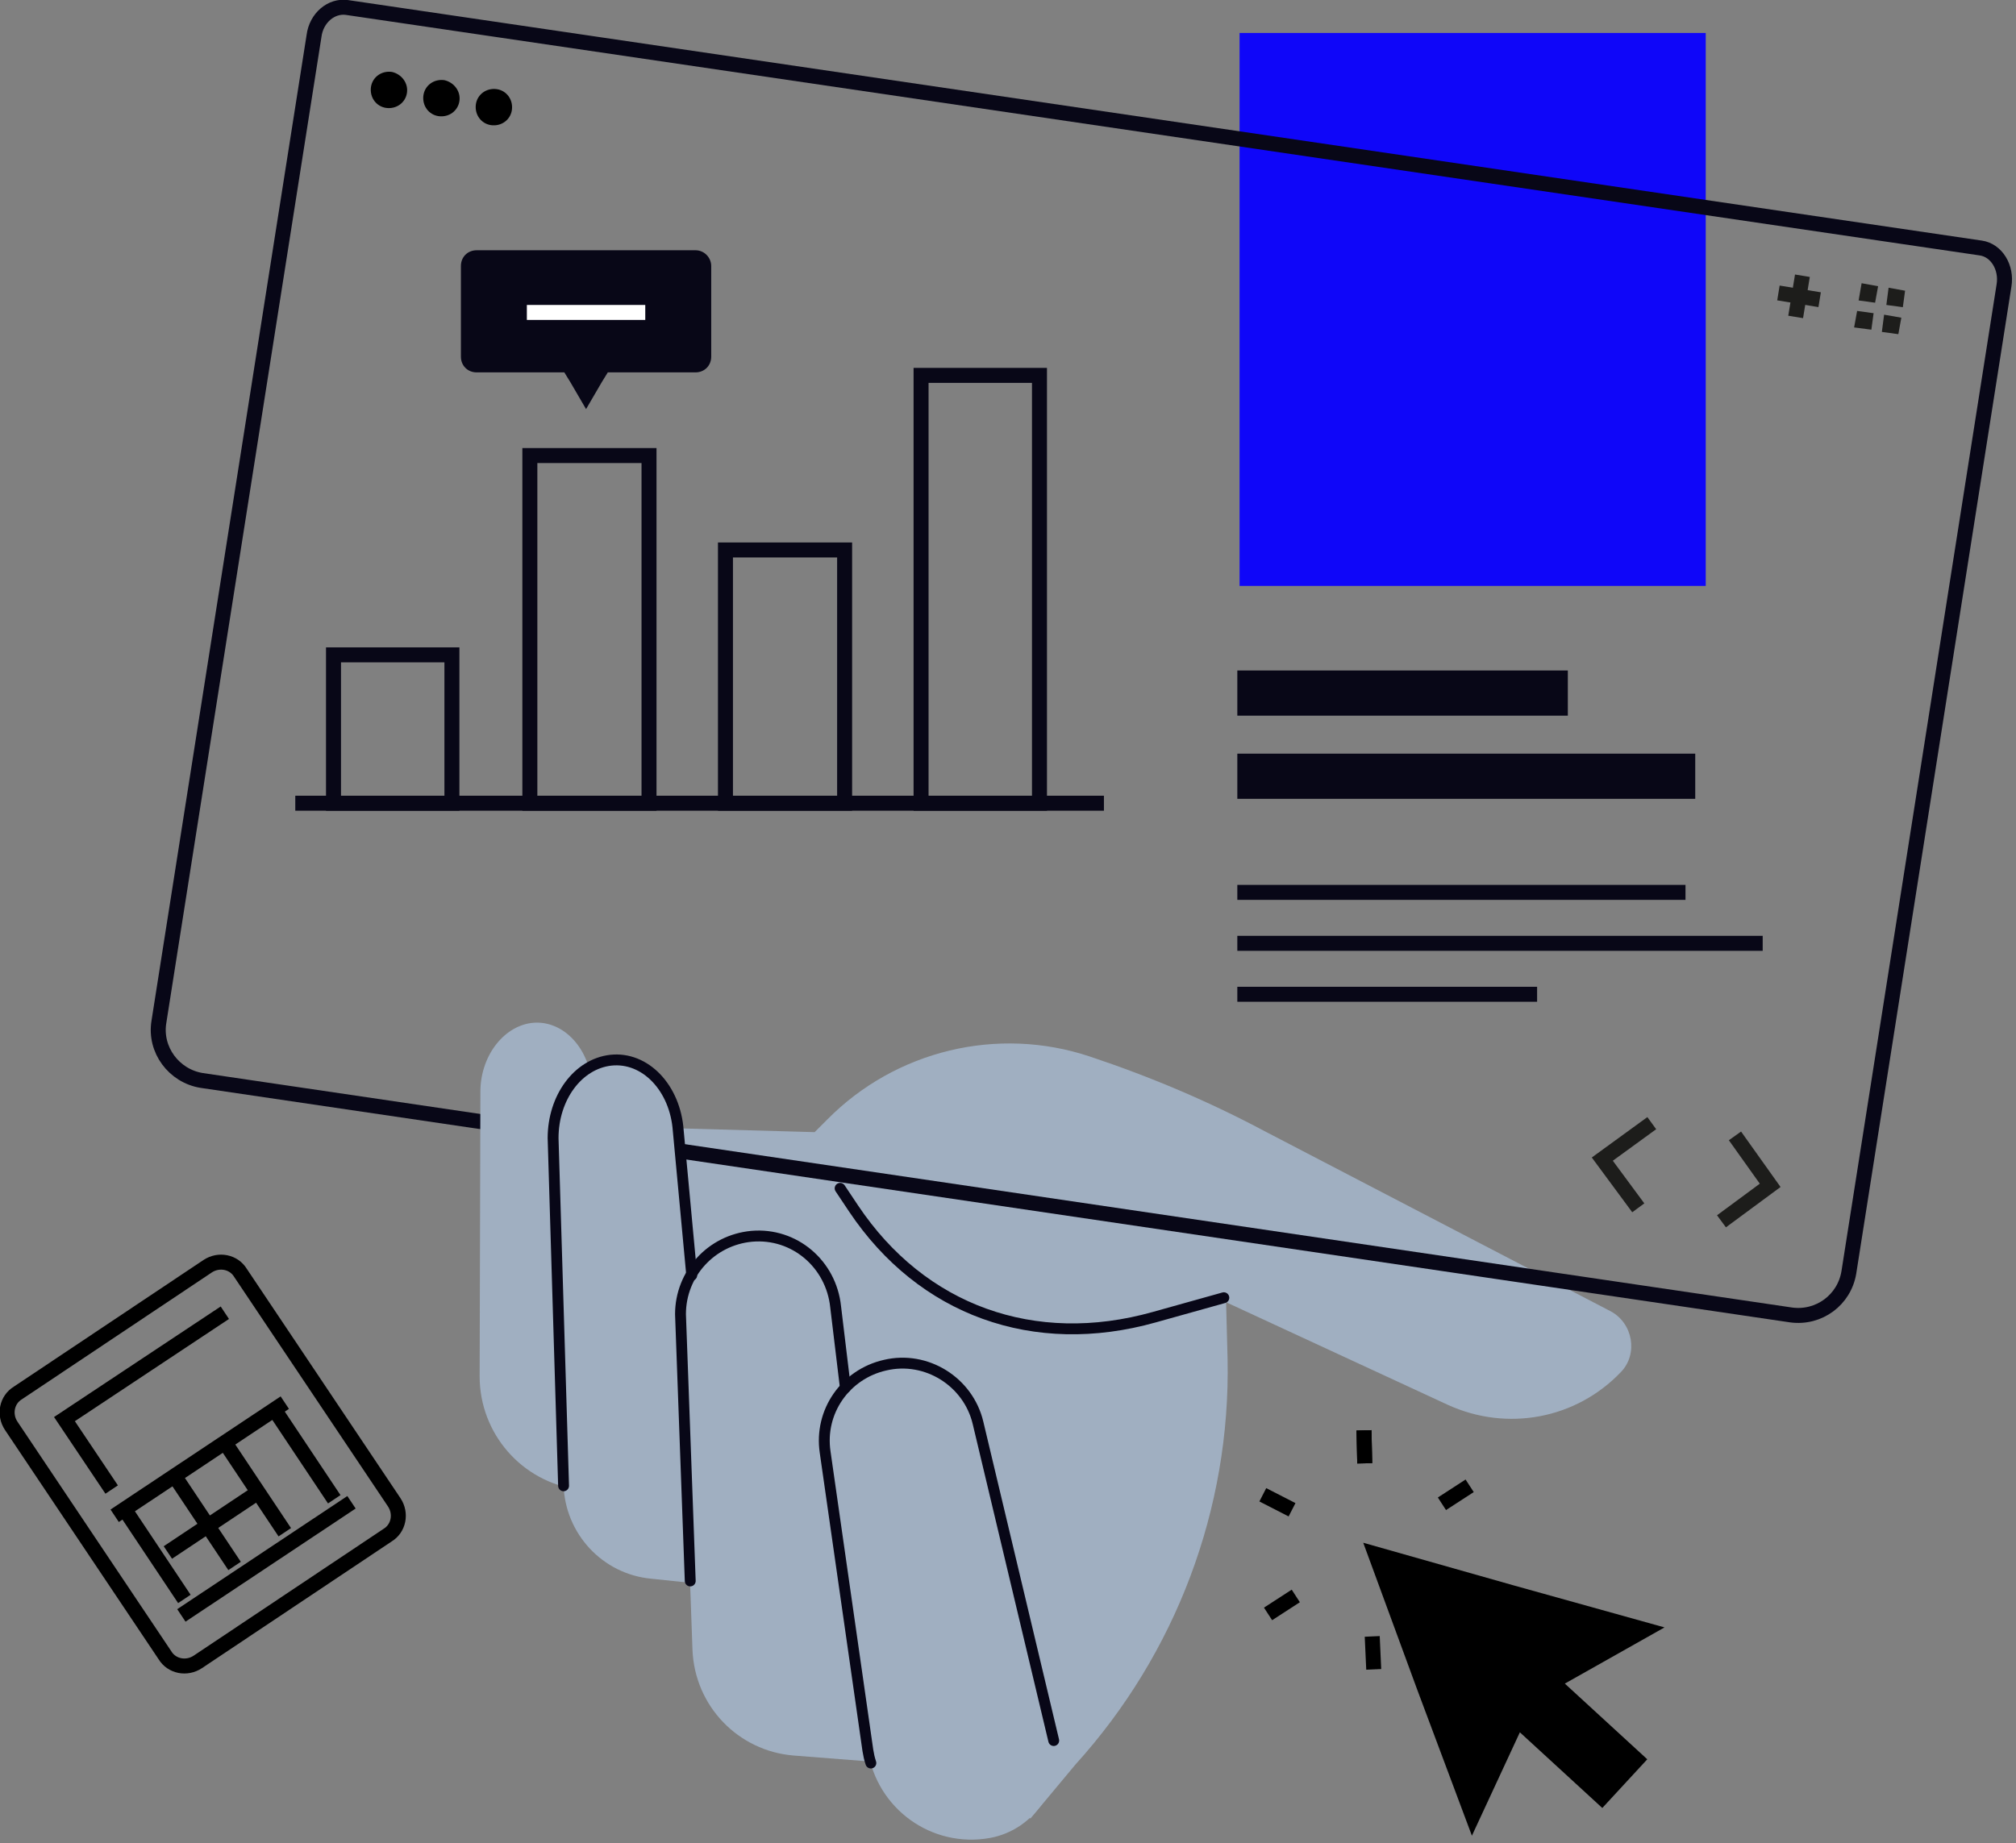
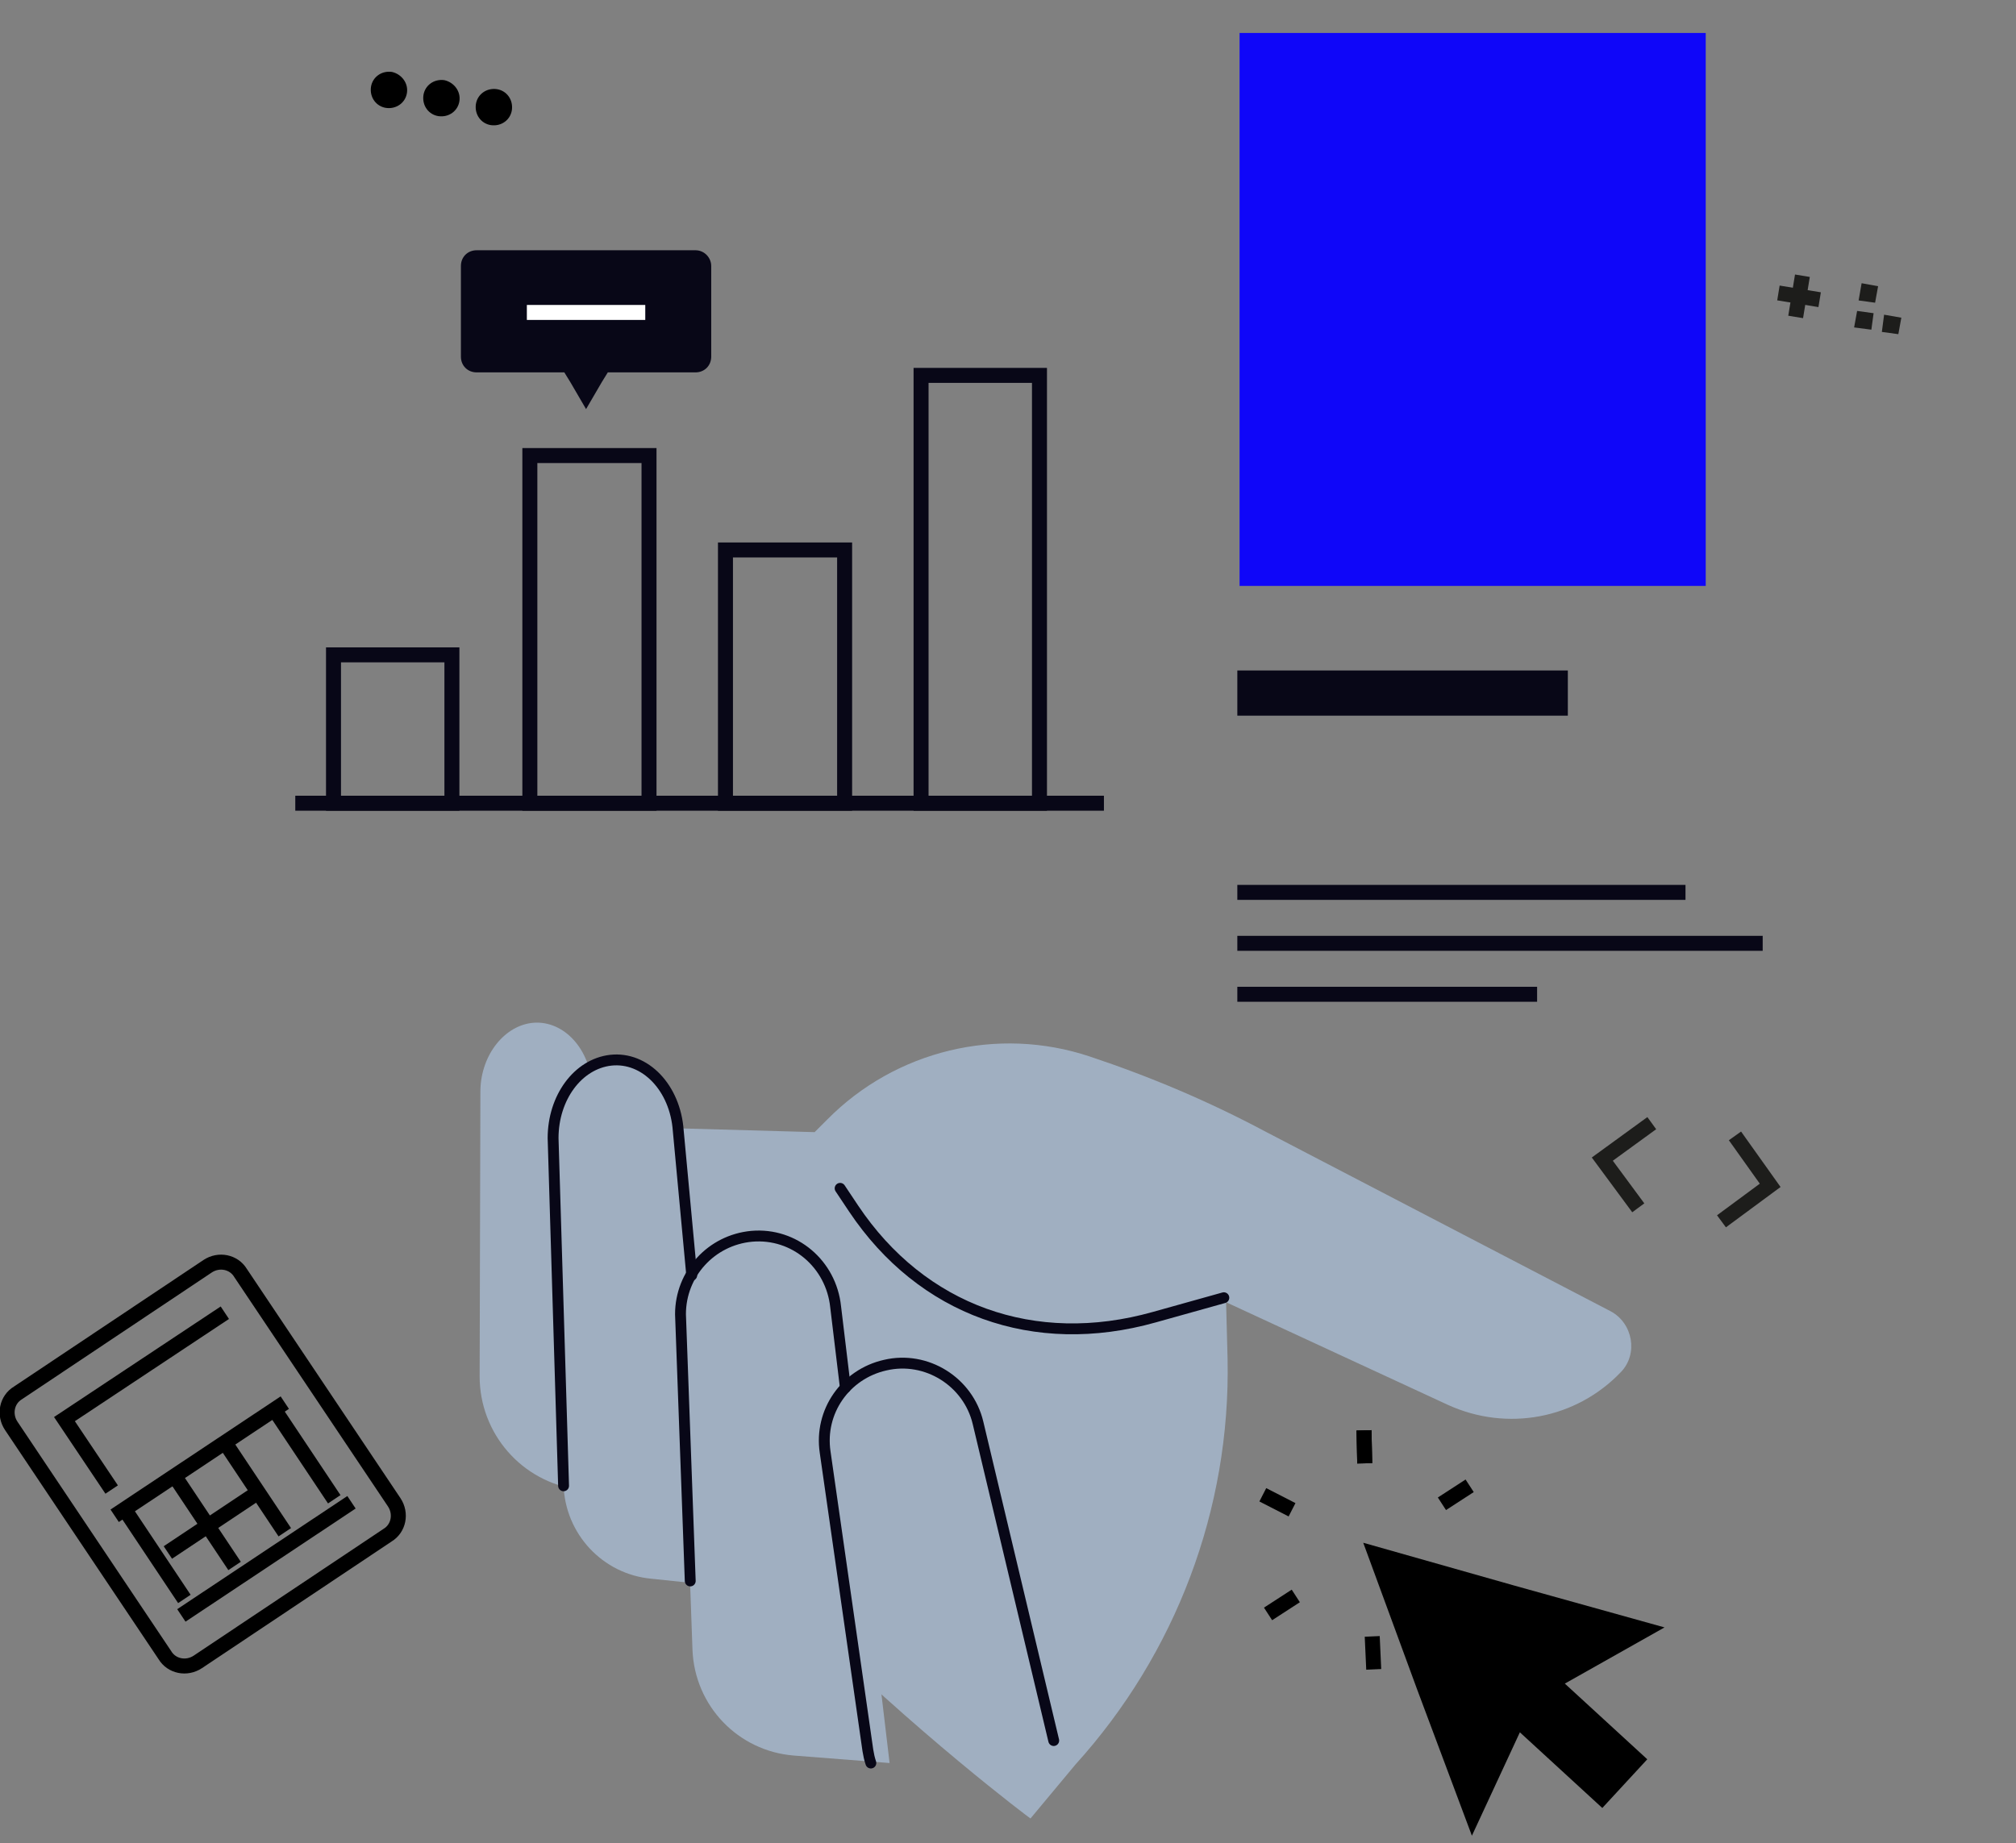
<svg xmlns="http://www.w3.org/2000/svg" width="100%" height="100%" viewBox="0 0 269 246" version="1.1" xml:space="preserve" style="fill-rule:evenodd;clip-rule:evenodd;">
  <rect x="0" y="0" width="269" height="246" fill="#808080" stroke="none" />
  <g id="Layer_2">
    <g>
      <g>
        <rect x="44.5" y="87.4" width="15.8" height="19.8" style="fill:none;stroke:rgb(8,7,23);stroke-width:2px;" />
        <rect x="70.7" y="60.8" width="15.9" height="46.4" style="fill:none;stroke:rgb(8,7,23);stroke-width:2px;" />
        <rect x="96.8" y="73.4" width="15.9" height="33.8" style="fill:none;stroke:rgb(8,7,23);stroke-width:2px;" />
        <rect x="122.9" y="50.1" width="15.8" height="57.1" style="fill:none;stroke:rgb(8,7,23);stroke-width:2px;" />
        <path d="M92.8,33.4L63.6,33.4C62.4,33.4 61.5,34.3 61.5,35.5L61.5,47.6C61.5,48.8 62.4,49.7 63.6,49.7L75.3,49.7L76.1,51L78.2,54.6L80.3,51L81.1,49.7L92.8,49.7C94,49.7 94.9,48.8 94.9,47.6L94.9,35.5C94.9,34.4 94,33.4 92.8,33.4Z" style="fill:rgb(8,7,23);fill-rule:nonzero;" />
        <path d="M70.3,41.7L86.1,41.7" style="fill:none;fill-rule:nonzero;stroke:white;stroke-width:2px;" />
        <path d="M39.4,107.2L147.3,107.2" style="fill:none;fill-rule:nonzero;stroke:rgb(8,7,23);stroke-width:2px;" />
      </g>
      <g>
        <rect x="165.4" y="4.4" width="62.2" height="73.8" style="fill:rgb(15,6,249);" />
        <g>
          <path d="M75.6,165.8L90.8,150.6L108.7,151.1L110.4,149.4C119.5,140.2 133.1,136.9 145.4,141C153.5,143.7 161.3,147 168.8,151L214.9,175C217.9,176.6 218.6,180.7 216.3,183.1C210.3,189.4 201.1,191.1 193.2,187.5L163.6,173.8L163.8,181.4C164.2,201.4 156.9,220.7 143.5,235.5L137.5,242.7C137.4,242.7 76.1,196.6 75.6,165.8Z" style="fill:rgb(160,175,193);fill-rule:nonzero;" />
-           <path d="M132.1,245.3C124.3,246.7 117,241.4 115.8,233.6L110.1,193.8C109.3,188.4 112.8,183.4 118.1,182.2C123.6,180.9 129.2,184.4 130.5,189.9L140.6,232.3C142,238.2 138.1,244.2 132.1,245.3Z" style="fill:rgb(160,175,193);fill-rule:nonzero;" />
-           <path d="M118.7,235.3L105.9,234.3C98.5,233.7 92.7,227.7 92.4,220.2L90.8,175.5C90.8,170.1 94.9,165.6 100.3,165.1C106,164.6 110.9,168.8 111.5,174.5L118.7,235.3Z" style="fill:rgb(160,175,193);fill-rule:nonzero;" />
+           <path d="M118.7,235.3L105.9,234.3C98.5,233.7 92.7,227.7 92.4,220.2L90.8,175.5C90.8,170.1 94.9,165.6 100.3,165.1C106,164.6 110.9,168.8 111.5,174.5Z" style="fill:rgb(160,175,193);fill-rule:nonzero;" />
          <path d="M163.3,173.2L154,175.8C138,180.3 123,174.9 113.9,161.3L112.1,158.6" style="fill:rgb(160,175,193);fill-rule:nonzero;stroke:rgb(8,7,23);stroke-width:1.45px;stroke-linecap:round;stroke-linejoin:round;stroke-miterlimit:10;" />
        </g>
        <g>
-           <path d="M239,175.5C242.7,176 246.1,173.5 246.7,169.8L267.4,38.1C267.8,35.7 266.4,33.4 264.3,33.1L46.3,1C44.2,0.7 42.2,2.4 41.9,4.8L21.2,136.4C20.6,140.1 23.2,143.6 26.9,144.2L239,175.5Z" style="fill:none;fill-rule:nonzero;stroke:rgb(8,7,23);stroke-width:2px;stroke-linecap:round;stroke-linejoin:round;stroke-miterlimit:10;" />
          <g>
            <path d="M54.3,12.4C54.1,13.7 52.9,14.6 51.5,14.4C50.2,14.2 49.3,13 49.5,11.6C49.7,10.3 50.9,9.4 52.3,9.6C53.6,9.9 54.5,11.1 54.3,12.4Z" style="fill-rule:nonzero;" />
            <path d="M61.3,13.5C61.1,14.8 59.9,15.7 58.5,15.5C57.2,15.3 56.3,14.1 56.5,12.7C56.7,11.4 57.9,10.5 59.3,10.7C60.6,11 61.5,12.2 61.3,13.5Z" style="fill-rule:nonzero;" />
            <path d="M68.3,14.7C68.1,16 66.9,16.9 65.5,16.7C64.2,16.5 63.3,15.3 63.5,13.9C63.7,12.6 64.9,11.7 66.3,11.9C67.6,12.1 68.5,13.3 68.3,14.7Z" style="fill-rule:nonzero;" />
          </g>
          <g>
            <path d="M220.4,149.9L213.8,154.7L218.6,161.2" style="fill:none;fill-rule:nonzero;stroke:rgb(29,29,27);stroke-width:2px;" />
          </g>
          <g>
            <path d="M231.5,151.6L236.2,158.2L229.7,163" style="fill:none;fill-rule:nonzero;stroke:rgb(29,29,27);stroke-width:2px;" />
          </g>
          <g>
            <path d="M240.5,36.8L239.6,42.3" style="fill:none;fill-rule:nonzero;stroke:rgb(29,29,27);stroke-width:2px;" />
            <path d="M242.8,40L237.3,39.1" style="fill:none;fill-rule:nonzero;stroke:rgb(29,29,27);stroke-width:2px;" />
          </g>
          <g>
            <path d="M248.4,37.8L248,40.1L250.2,40.4L250.6,38.2L248.4,37.8Z" style="fill:rgb(29,29,27);fill-rule:nonzero;" />
            <path d="M247.8,41.5L247.4,43.7L249.7,44L250,41.8L247.8,41.5Z" style="fill:rgb(29,29,27);fill-rule:nonzero;" />
-             <path d="M252,38.4L251.7,40.7L253.9,41L254.2,38.8L252,38.4Z" style="fill:rgb(29,29,27);fill-rule:nonzero;" />
            <path d="M251.4,42L251.1,44.3L253.3,44.6L253.7,42.4L251.4,42Z" style="fill:rgb(29,29,27);fill-rule:nonzero;" />
          </g>
        </g>
        <g>
          <path d="M165.1,119.1L224.9,119.1" style="fill:none;fill-rule:nonzero;stroke:rgb(8,7,23);stroke-width:2px;" />
          <path d="M165.1,125.9L235.2,125.9" style="fill:none;fill-rule:nonzero;stroke:rgb(8,7,23);stroke-width:2px;" />
          <path d="M165.1,132.7L205.1,132.7" style="fill:none;fill-rule:nonzero;stroke:rgb(8,7,23);stroke-width:2px;" />
        </g>
        <g>
          <path d="M165.1,92.5L209.2,92.5" style="fill:none;fill-rule:nonzero;stroke:rgb(8,7,23);stroke-width:6.03px;" />
-           <path d="M165.1,103.6L226.2,103.6" style="fill:none;fill-rule:nonzero;stroke:rgb(8,7,23);stroke-width:6.03px;" />
        </g>
        <path d="M96.4,211.7L86.9,210.7C80.4,210.1 75.4,204.7 75.2,198.2L73.8,151.8C73.8,146.4 77.1,141.9 81.5,141.4C86.1,140.9 90.1,145.1 90.5,150.8L96.4,211.7Z" style="fill:rgb(160,175,193);fill-rule:nonzero;" />
        <path d="M82.5,199.5L77.2,198.8C69.6,197.8 64,191.3 64,183.7L64.1,145.5C64.2,140.7 67.4,136.8 71.2,136.5C75.3,136.2 78.8,140.1 79,145.1L82.5,199.5Z" style="fill:rgb(160,175,193);fill-rule:nonzero;" />
        <path d="M116.2,235.3C116,234.7 115.9,234.2 115.8,233.6L110.1,193.8C109.3,188.4 112.8,183.4 118.1,182.2C123.6,180.9 129.2,184.4 130.5,189.9L140.6,232.3" style="fill:none;fill-rule:nonzero;stroke:rgb(8,7,23);stroke-width:1.45px;stroke-linecap:round;stroke-linejoin:round;stroke-miterlimit:10;" />
        <path d="M92.1,211L90.8,175.4C90.8,170 94.9,165.5 100.3,165C106,164.5 110.9,168.7 111.5,174.4L112.8,185.2" style="fill:none;fill-rule:nonzero;stroke:rgb(8,7,23);stroke-width:1.45px;stroke-linecap:round;stroke-linejoin:round;stroke-miterlimit:10;" />
        <path d="M75.2,198.3L73.8,151.9C73.8,146.5 77.1,142 81.5,141.5C86.1,141 90.1,145.2 90.5,150.9L92.3,170.2" style="fill:none;fill-rule:nonzero;stroke:rgb(8,7,23);stroke-width:1.45px;stroke-linecap:round;stroke-linejoin:round;stroke-miterlimit:10;" />
      </g>
      <g>
        <g>
          <path d="M182,190.9L182.1,195.3" style="fill:none;fill-rule:nonzero;stroke:black;stroke-width:2px;" />
          <path d="M182,190.9L182.1,195.3" style="fill:none;fill-rule:nonzero;stroke:black;stroke-width:2px;" />
          <path d="M168.5,199.5L172.4,201.5" style="fill:none;fill-rule:nonzero;stroke:black;stroke-width:2px;" />
          <path d="M169.2,215.4L172.9,213" style="fill:none;fill-rule:nonzero;stroke:black;stroke-width:2px;" />
          <path d="M183.3,222.8L183.1,218.4" style="fill:none;fill-rule:nonzero;stroke:black;stroke-width:2px;" />
-           <path d="M196.7,214.2L192.9,212.2" style="fill:none;fill-rule:nonzero;stroke:black;stroke-width:2px;" />
          <path d="M196.1,198.3L192.4,200.7" style="fill:none;fill-rule:nonzero;stroke:black;stroke-width:2px;" />
        </g>
        <g>
          <path d="M222.1,217.2L202,211.6L181.9,205.9L189.1,225.5L196.4,245L202.8,231.2L213.8,241.3L219.8,234.8L208.8,224.7L222.1,217.2Z" style="fill-rule:nonzero;" />
        </g>
      </g>
      <g>
        <path d="M52.6,200.5C53.6,202 53.2,204 51.7,204.9L26.4,221.8C24.9,222.8 22.9,222.4 22,220.9L1.5,190.3C0.5,188.8 0.9,186.8 2.4,185.9L27.7,169C29.2,168 31.2,168.4 32.1,169.9L52.6,200.5Z" style="fill:none;fill-rule:nonzero;stroke:black;stroke-width:2px;" />
        <path d="M14.9,198.8L8.6,189.4L30,175.2" style="fill:none;fill-rule:nonzero;stroke:black;stroke-width:2px;" />
        <path d="M15.3,202.3L38,187.2" style="fill:none;fill-rule:nonzero;stroke:black;stroke-width:2px;" />
        <path d="M22.4,207.2L34.4,199.2" style="fill:none;fill-rule:nonzero;stroke:black;stroke-width:2px;" />
        <path d="M24.2,215.6L46.9,200.5" style="fill:none;fill-rule:nonzero;stroke:black;stroke-width:2px;" />
        <path d="M23.3,197L31.3,209" style="fill:none;fill-rule:nonzero;stroke:black;stroke-width:2px;" />
        <path d="M16.6,201.4L24.6,213.4" style="fill:none;fill-rule:nonzero;stroke:black;stroke-width:2px;" />
        <path d="M36.6,188.1L44.6,200.1" style="fill:none;fill-rule:nonzero;stroke:black;stroke-width:2px;" />
        <path d="M30,192.5L38,204.5" style="fill:none;fill-rule:nonzero;stroke:black;stroke-width:2px;" />
      </g>
    </g>
  </g>
</svg>